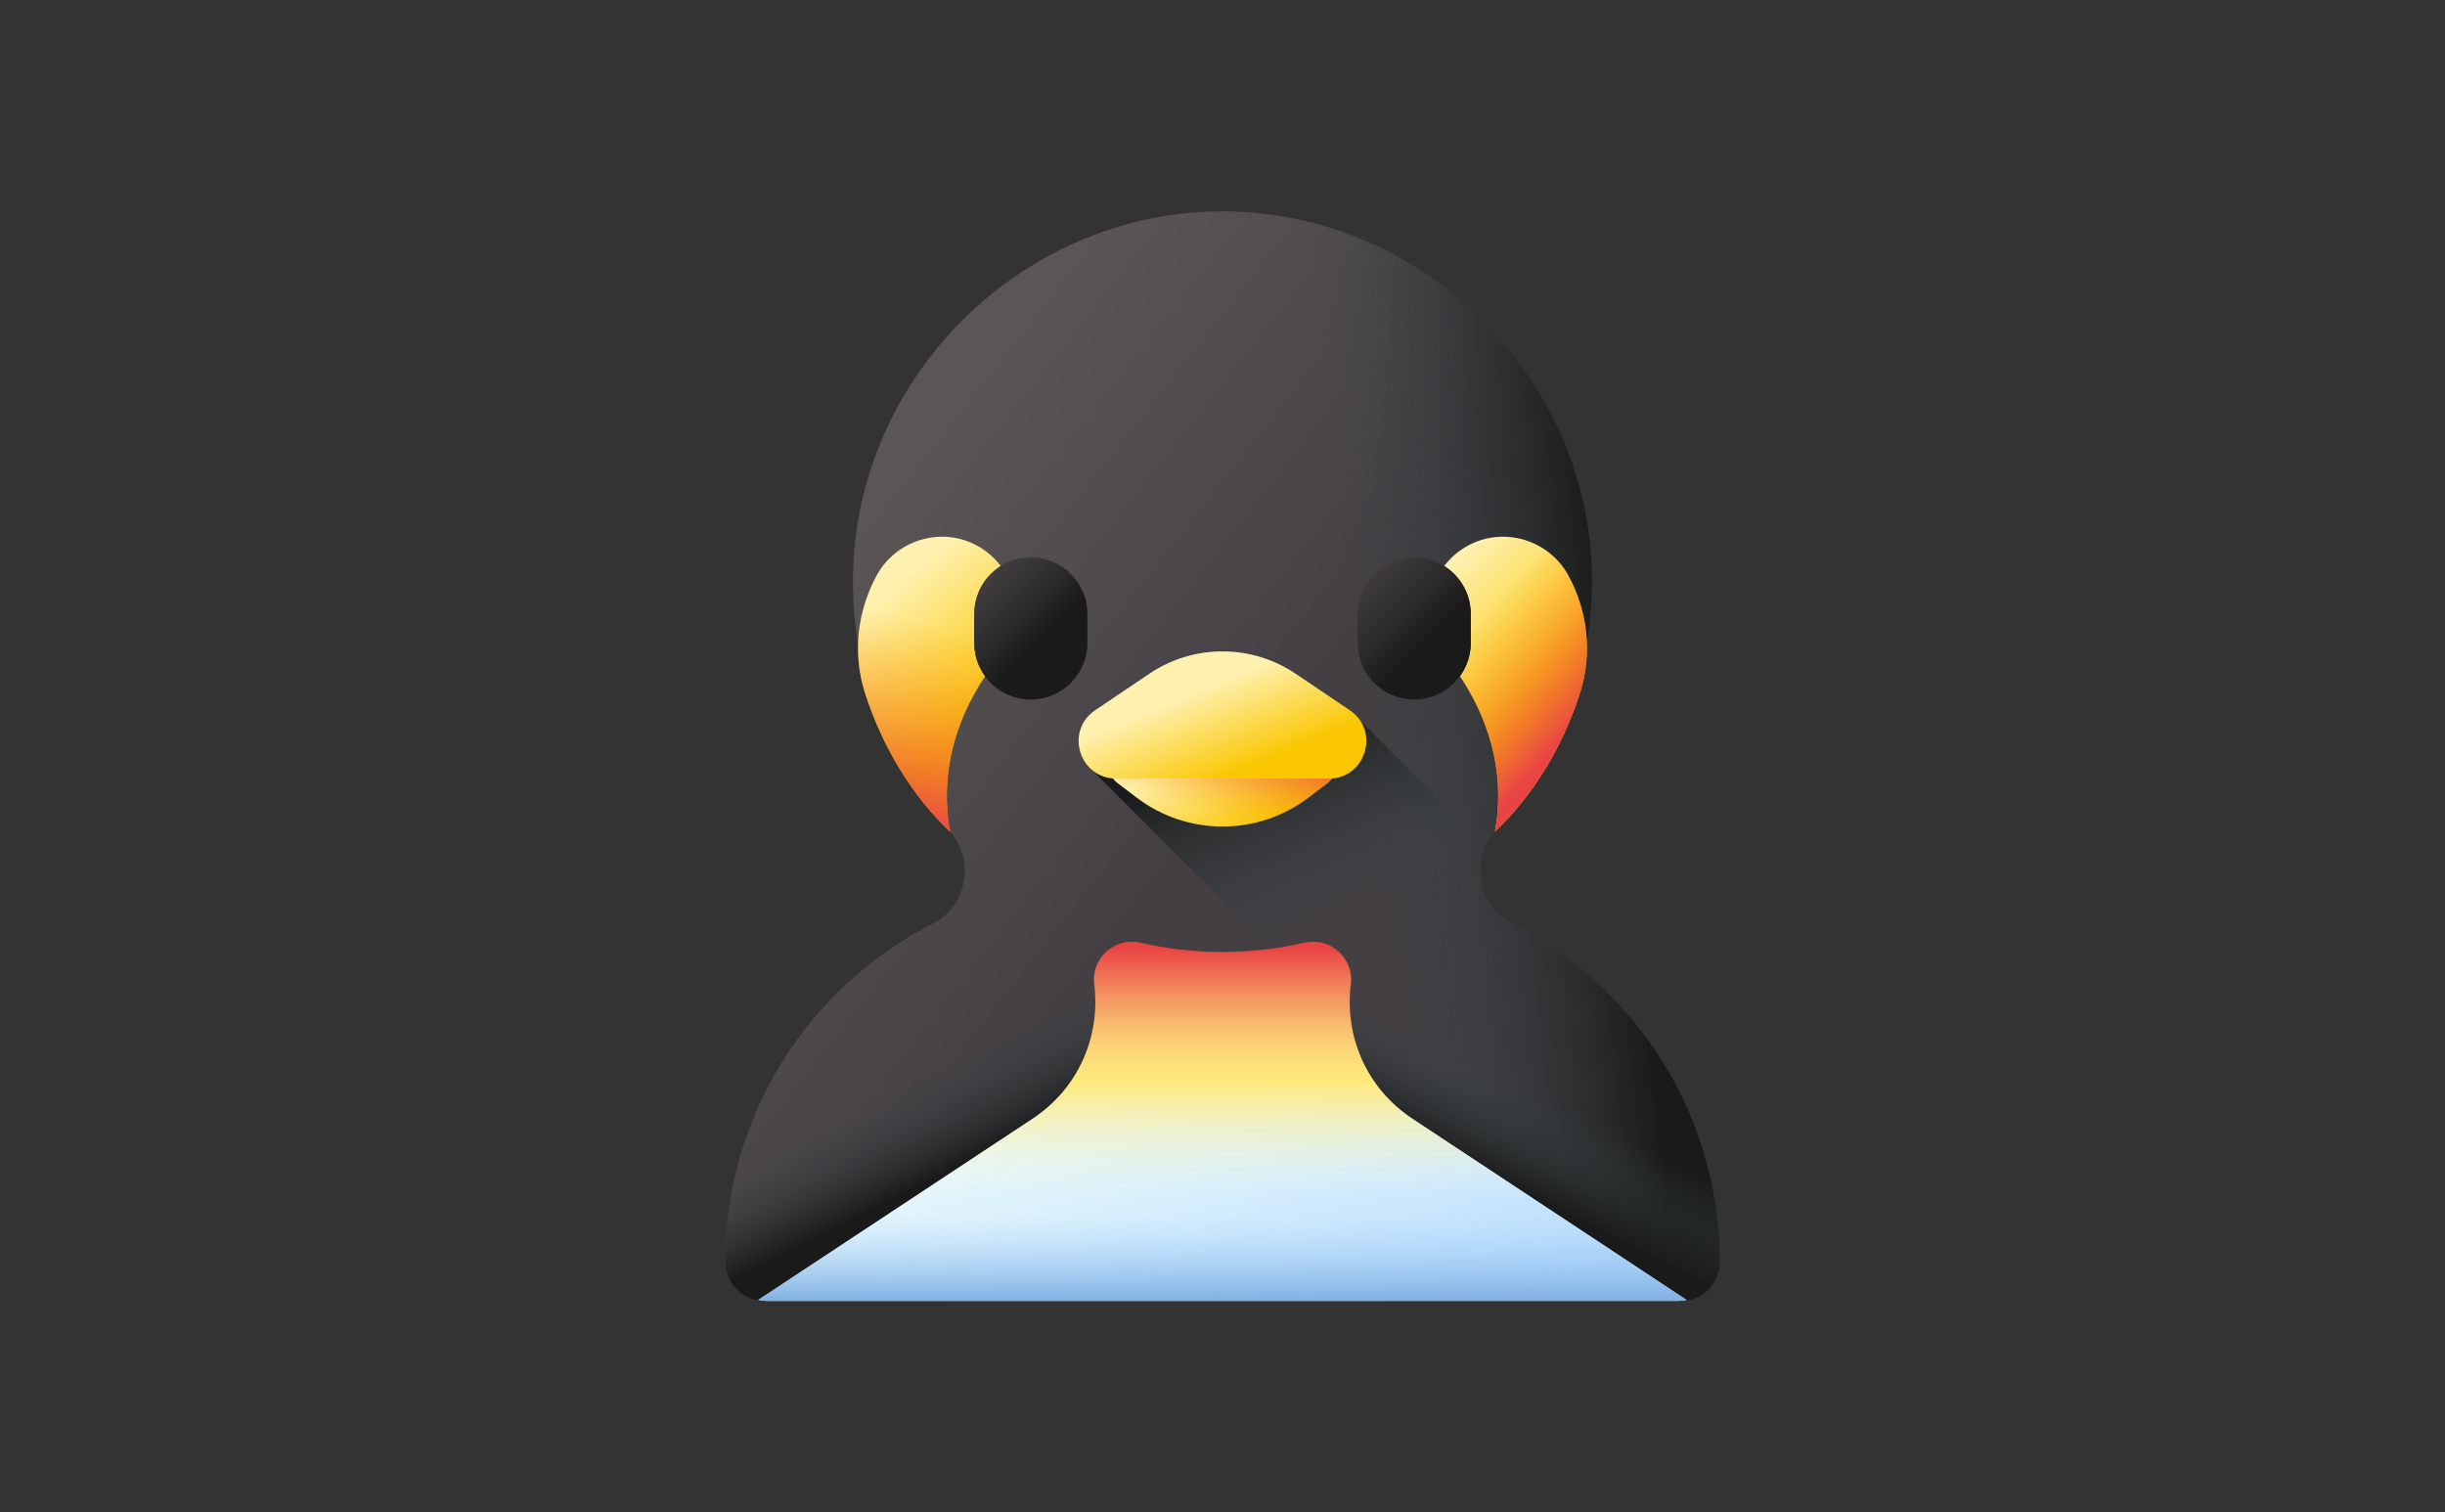
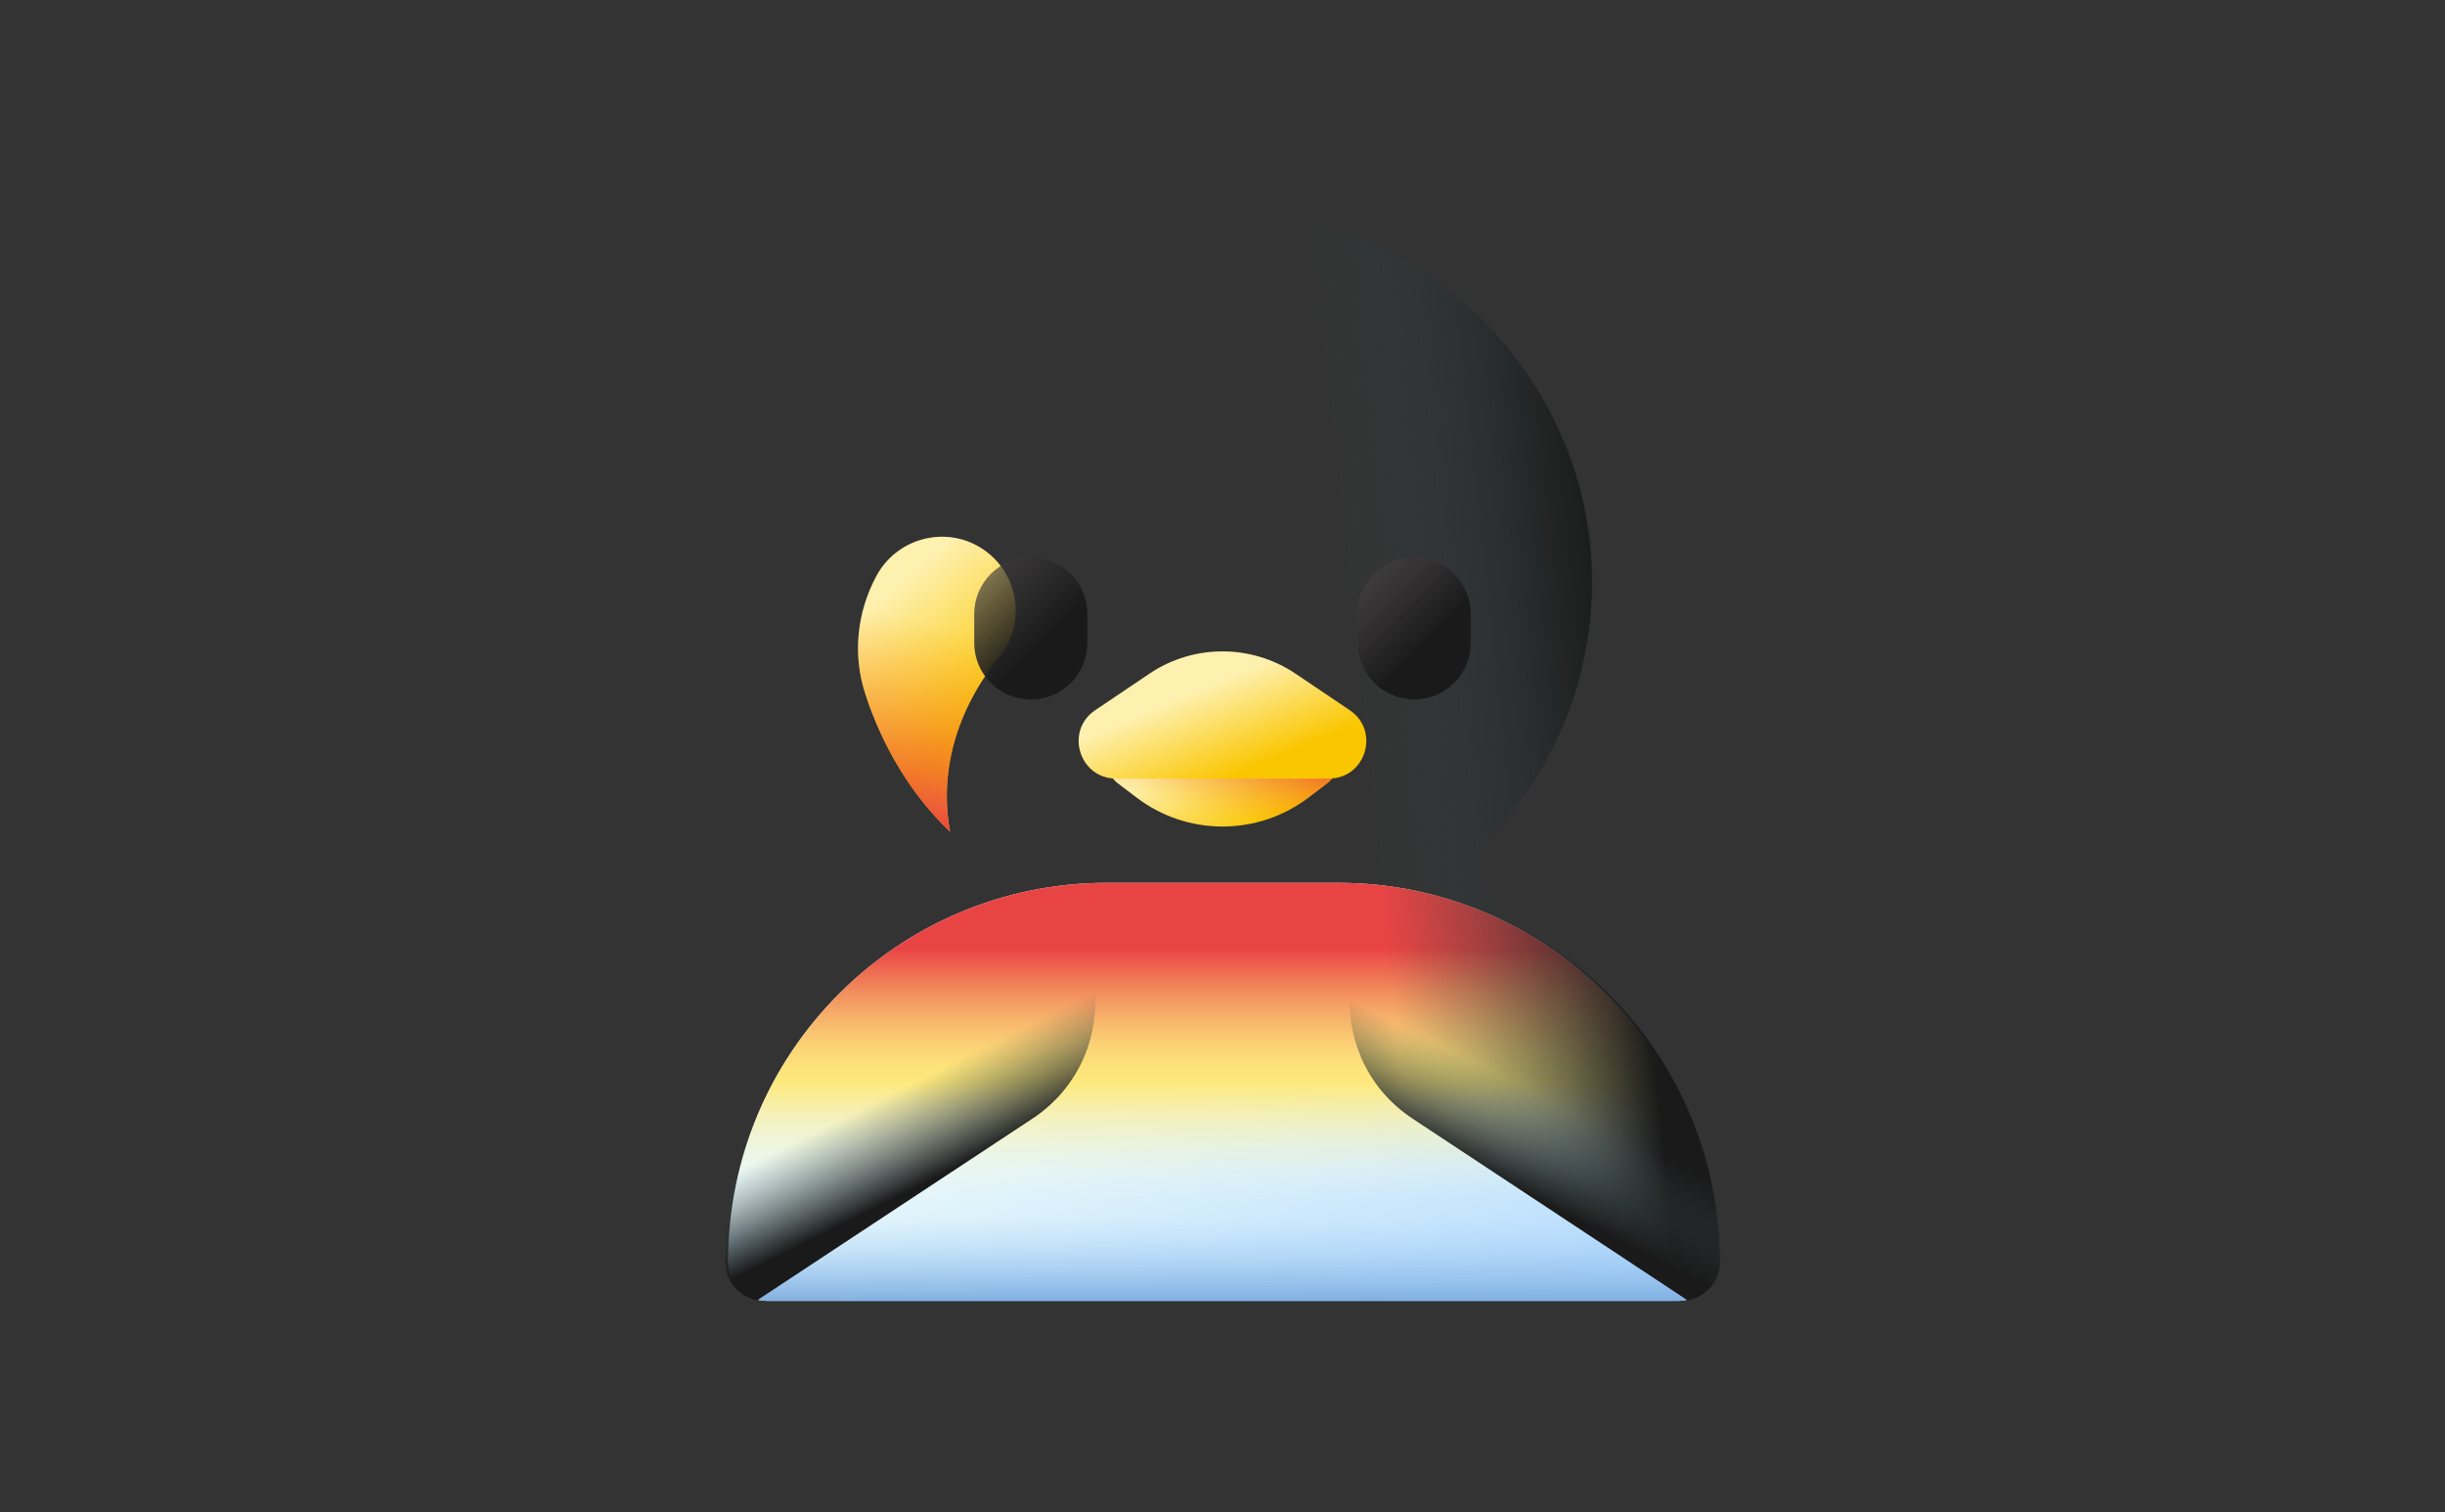
<svg xmlns="http://www.w3.org/2000/svg" xmlns:xlink="http://www.w3.org/1999/xlink" id="Layer_1" viewBox="0 0 1001.39 619.39">
  <rect x="0" y="0" width="1001.39" height="619.39" fill="#333333" stroke="none" />
  <defs>
    <style>.cls-1{fill:url(#_名称未設定グラデーション_68-3);}.cls-2{fill:url(#_名称未設定グラデーション_64-3);}.cls-3{fill:url(#_名称未設定グラデーション_64-4);}.cls-4{fill:url(#_名称未設定グラデーション_71);}.cls-5{fill:url(#_名称未設定グラデーション_68-4);}.cls-6{fill:url(#_名称未設定グラデーション_68-2);}.cls-7{fill:url(#_名称未設定グラデーション_69);}.cls-8{fill:url(#_名称未設定グラデーション_66);}.cls-9{fill:url(#_名称未設定グラデーション_65-2);}.cls-10{fill:url(#_名称未設定グラデーション_68);}.cls-11{fill:url(#_名称未設定グラデーション_64);}.cls-12{fill:url(#_名称未設定グラデーション_65-3);}.cls-13{fill:url(#_名称未設定グラデーション_64-2);}.cls-14{fill:url(#_名称未設定グラデーション_65);}.cls-15{fill:url(#_名称未設定グラデーション_67-2);}.cls-16{fill:url(#_名称未設定グラデーション_70);}.cls-17{fill:url(#_名称未設定グラデーション_66-2);}.cls-18{fill:url(#_名称未設定グラデーション_67-3);}.cls-19{fill:url(#_名称未設定グラデーション_67);}</style>
    <linearGradient id="_名称未設定グラデーション_71" x1="479.61" y1="180.3" x2="512.73" y2="60.6" gradientTransform="translate(1.8 625.34) scale(1 -1)" gradientUnits="userSpaceOnUse">
      <stop offset="0" stop-color="#eaf9fa" />
      <stop offset="1" stop-color="#b3dafe" />
    </linearGradient>
    <linearGradient id="_名称未設定グラデーション_70" x1="496.95" y1="133.12" x2="496.95" y2="236.84" gradientTransform="translate(1.8 625.34) scale(1 -1)" gradientUnits="userSpaceOnUse">
      <stop offset="0" stop-color="#eaf9fa" stop-opacity="0" />
      <stop offset=".47" stop-color="#fee97d" />
      <stop offset=".53" stop-color="#fde37b" />
      <stop offset=".62" stop-color="#fbd175" />
      <stop offset=".72" stop-color="#f7b46b" />
      <stop offset=".83" stop-color="#f28d5d" />
      <stop offset=".95" stop-color="#ec5a4c" />
      <stop offset="1" stop-color="#e94444" />
    </linearGradient>
    <linearGradient id="_名称未設定グラデーション_69" x1="496.95" y1="127.02" x2="496.95" y2="91.02" gradientTransform="translate(1.8 625.34) scale(1 -1)" gradientUnits="userSpaceOnUse">
      <stop offset="0" stop-color="#b3dafe" stop-opacity="0" />
      <stop offset="1" stop-color="#7bacdf" />
    </linearGradient>
    <linearGradient id="_名称未設定グラデーション_67" x1="332.59" y1="388.32" x2="480.18" y2="272.12" gradientTransform="translate(1.8 625.34) scale(1 -1)" gradientUnits="userSpaceOnUse">
      <stop offset="0" stop-color="#5b5555" />
      <stop offset="1" stop-color="#433f43" />
    </linearGradient>
    <linearGradient id="_名称未設定グラデーション_68" x1="557.79" y1="310.83" x2="661.51" y2="322.16" gradientTransform="translate(1.8 625.34) scale(1 -1)" gradientUnits="userSpaceOnUse">
      <stop offset="0" stop-color="#384949" stop-opacity="0" />
      <stop offset="1" stop-color="#1a1a1a" />
    </linearGradient>
    <linearGradient id="_名称未設定グラデーション_68-2" x1="558.09" y1="255.63" x2="525.84" y2="328.84" xlink:href="#_名称未設定グラデーション_68" />
    <linearGradient id="_名称未設定グラデーション_68-3" x1="365.71" y1="178.63" x2="383.15" y2="143.77" xlink:href="#_名称未設定グラデーション_68" />
    <linearGradient id="_名称未設定グラデーション_68-4" x1="-1323.63" y1="178.63" x2="-1306.2" y2="143.77" gradientTransform="translate(-696.38 625.34) rotate(-180)" xlink:href="#_名称未設定グラデーション_68" />
    <linearGradient id="_名称未設定グラデーション_64" x1="579.82" y1="379.96" x2="625.56" y2="334.22" gradientTransform="translate(1.8 625.34) scale(1 -1)" gradientUnits="userSpaceOnUse">
      <stop offset="0" stop-color="#fef0ae" />
      <stop offset="1" stop-color="#fac600" />
    </linearGradient>
    <linearGradient id="_名称未設定グラデーション_65" x1="594.94" y1="361.81" x2="638.52" y2="323.46" gradientTransform="translate(1.8 625.34) scale(1 -1)" gradientUnits="userSpaceOnUse">
      <stop offset="0" stop-color="#fea613" stop-opacity="0" />
      <stop offset="1" stop-color="#e94444" />
    </linearGradient>
    <linearGradient id="_名称未設定グラデーション_64-2" x1="359.56" y1="380.05" x2="401.39" y2="331.24" xlink:href="#_名称未設定グラデーション_64" />
    <linearGradient id="_名称未設定グラデーション_65-2" x1="381" y1="370.43" x2="363.57" y2="287.92" xlink:href="#_名称未設定グラデーション_65" />
    <linearGradient id="_名称未設定グラデーション_67-2" x1="355.13" y1="430.13" x2="423.33" y2="361.93" xlink:href="#_名称未設定グラデーション_67" />
    <linearGradient id="_名称未設定グラデーション_67-3" x1="504.8" y1="436.87" x2="580.91" y2="360.76" xlink:href="#_名称未設定グラデーション_67" />
    <linearGradient id="_名称未設定グラデーション_66" x1="355.13" y1="430.13" x2="423.33" y2="361.93" gradientTransform="translate(1.8 625.34) scale(1 -1)" gradientUnits="userSpaceOnUse">
      <stop offset="0" stop-color="#766e6e" stop-opacity="0" />
      <stop offset="1" stop-color="#1a1a1a" />
    </linearGradient>
    <linearGradient id="_名称未設定グラデーション_66-2" x1="504.8" y1="436.87" x2="580.91" y2="360.76" xlink:href="#_名称未設定グラデーション_66" />
    <linearGradient id="_名称未設定グラデーション_64-3" x1="490.64" y1="321.24" x2="513.3" y2="285.51" xlink:href="#_名称未設定グラデーション_64" />
    <linearGradient id="_名称未設定グラデーション_65-3" x1="491.36" y1="292.12" x2="501.82" y2="327.86" xlink:href="#_名称未設定グラデーション_65" />
    <linearGradient id="_名称未設定グラデーション_64-4" x1="487.99" y1="342.12" x2="502.51" y2="307.26" xlink:href="#_名称未設定グラデーション_64" />
  </defs>
  <path class="cls-4" d="M547.99,361.56h-94.59c-85.71,0-155.19,69.48-155.19,155.19,0,8.87,7.19,16.07,16.07,16.07h372.84c8.87,0,16.07-7.19,16.07-16.07,0-85.71-69.48-155.19-155.19-155.19Z" />
  <path class="cls-16" d="M547.99,361.56h-94.59c-85.71,0-155.19,69.48-155.19,155.19,0,8.87,7.19,16.07,16.07,16.07h372.84c8.87,0,16.07-7.19,16.07-16.07,0-85.71-69.48-155.19-155.19-155.19Z" />
  <path class="cls-7" d="M703.18,516.75c0,8.87-7.19,16.06-16.06,16.06h-372.85c-4.44,0-8.45-1.8-11.36-4.71s-4.71-6.92-4.71-11.36c0-21.3,4.29-41.59,12.05-60.06h380.88c7.76,18.47,12.05,38.76,12.05,60.06h0Z" />
-   <path class="cls-19" d="M680.82,434.54c-14.92-23.83-36.14-43.33-61.32-56.16-14.26-7.26-17.64-26.11-6.98-38.01,24.06-26.4,38.93-61.33,39.53-99.72,1.31-83.81-67.52-153.92-151.35-154.08-83.83.16-152.67,70.26-151.35,154.08.6,38.39,15.47,73.32,39.53,99.72,10.66,11.9,7.28,30.75-6.98,38.01-25.18,12.83-46.4,32.32-61.32,56.16-14.92,23.83-23.55,52.02-23.55,82.21,0,7.86,5.65,14.39,13.11,15.78l112.71-74.39c19.43-12.83,27.87-34.53,25.31-55.06-1.34-10.7,8.43-19.39,18.93-16.99,10.81,2.48,22.06,3.79,33.61,3.81,11.55-.03,22.79-1.34,33.61-3.81,10.51-2.4,20.27,6.29,18.93,16.99-2.55,20.54,5.88,42.24,25.31,55.06l112.71,74.39c7.45-1.39,13.11-7.93,13.11-15.78,0-30.2-8.63-58.38-23.55-82.21h0Z" />
  <path class="cls-10" d="M534.3,386.09c10.51-2.4,20.27,6.29,18.93,16.99-2.55,20.54,5.88,42.24,25.31,55.06l112.71,74.39c7.45-1.39,13.11-7.93,13.11-15.78,0-30.2-8.63-58.38-23.55-82.21-14.92-23.83-36.14-43.33-61.32-56.16-14.26-7.26-17.64-26.11-6.98-38.01,24.06-26.4,38.93-61.33,39.53-99.72,1.31-83.81-67.52-153.92-151.35-154.08v303.33c11.55-.03,22.79-1.34,33.61-3.81h0Z" />
-   <path class="cls-6" d="M704.36,516.75c0-30.2-8.63-58.38-23.55-82.21-.27-.42-.55-.84-.82-1.26l-4.96-7.32c-14.41-19.94-33.45-36.33-55.54-47.58-11.99-6.1-16.28-20.39-11.02-31.86l-55.65-55.65-105.86,24.24,73.46,73.46c4.69-.62,9.32-1.44,13.87-2.48,10.51-2.4,20.27,6.29,18.93,16.99-.79,6.35-.53,12.81.78,19.09l58.21,58.21,79.03,52.16c7.46-1.39,13.11-7.93,13.11-15.79h0Z" />
  <path class="cls-1" d="M310.13,532.54l112.71-74.39c19.43-12.83,27.87-34.53,25.31-55.06-.53-4.21.67-8.1,2.95-11.14h-91.11c-15.66,11.59-29.06,26.04-39.42,42.59-14.92,23.83-23.55,52.02-23.55,82.21,0,7.86,5.65,14.39,13.11,15.78h0Z" />
  <path class="cls-5" d="M691.26,532.54l-112.71-74.39c-19.43-12.83-27.87-34.53-25.31-55.06.53-4.21-.67-8.1-2.95-11.14h91.11c15.66,11.59,29.06,26.04,39.42,42.59,14.92,23.83,23.55,52.02,23.55,82.21,0,7.86-5.65,14.39-13.11,15.78Z" />
-   <path class="cls-11" d="M612.27,340.67c.08-.1.15-.21.25-.29,15.1-14.27,27.52-34.37,34.64-56.7,5.04-15.82,3.22-33.02-4.64-47.64-.04-.07-.07-.13-.1-.2-7.8-14.54-26.06-20.26-40.7-12.64-16.83,8.76-21.65,30.78-9.77,45.58,18.33,22.83,24.73,47.96,20.32,71.9Z" />
-   <path class="cls-14" d="M612.27,340.67c.08-.1.15-.21.25-.29,15.1-14.27,27.52-34.37,34.64-56.7,5.04-15.82,3.22-33.02-4.64-47.64-.04-.07-.07-.13-.1-.2-7.8-14.54-26.06-20.26-40.7-12.64-16.83,8.76-21.65,30.78-9.77,45.58,18.33,22.83,24.73,47.96,20.32,71.9Z" />
  <path class="cls-13" d="M389.12,340.67c-.08-.1-.15-.21-.25-.29-15.1-14.27-27.52-34.37-34.64-56.7-5.04-15.82-3.22-33.02,4.64-47.64.04-.07.07-.13.11-.2,7.8-14.54,26.06-20.26,40.7-12.64,16.83,8.76,21.65,30.78,9.77,45.58-18.33,22.83-24.73,47.96-20.32,71.9Z" />
  <path class="cls-9" d="M389.12,340.67c-.08-.1-.15-.21-.25-.29-15.1-14.27-27.52-34.37-34.64-56.7-5.04-15.82-3.22-33.02,4.64-47.64.04-.07.07-.13.11-.2,7.8-14.54,26.06-20.26,40.7-12.64,16.83,8.76,21.65,30.78,9.77,45.58-18.33,22.83-24.73,47.96-20.32,71.9Z" />
-   <path class="cls-15" d="M422.18,286.49c-12.79,0-23.17-10.37-23.17-23.17v-11.88c0-12.79,10.37-23.17,23.17-23.17s23.17,10.37,23.17,23.17v11.88c0,12.79-10.37,23.17-23.17,23.17Z" />
  <path class="cls-18" d="M579.21,286.49c-12.8,0-23.17-10.37-23.17-23.17v-11.88c0-12.79,10.37-23.17,23.17-23.17s23.17,10.37,23.17,23.17v11.88c0,12.79-10.37,23.17-23.17,23.17Z" />
  <path class="cls-8" d="M422.18,286.49c-12.79,0-23.17-10.37-23.17-23.17v-11.88c0-12.79,10.37-23.17,23.17-23.17s23.17,10.37,23.17,23.17v11.88c0,12.79-10.37,23.17-23.17,23.17Z" />
  <path class="cls-17" d="M579.21,286.49c-12.8,0-23.17-10.37-23.17-23.17v-11.88c0-12.79,10.37-23.17,23.17-23.17s23.17,10.37,23.17,23.17v11.88c0,12.79-10.37,23.17-23.17,23.17Z" />
  <path class="cls-2" d="M535.9,326.64l7.68-5.84c7.64-5.82,3.53-18.02-6.08-18.02h-73.61c-9.61,0-13.72,12.2-6.08,18.02l7.68,5.84c20.8,15.84,49.61,15.84,70.41,0Z" />
  <path class="cls-12" d="M535.9,326.64l7.68-5.84c7.64-5.82,3.53-18.02-6.08-18.02h-73.61c-9.61,0-13.72,12.2-6.08,18.02l7.68,5.84c20.8,15.84,49.61,15.84,70.41,0Z" />
  <path class="cls-3" d="M470.74,275.93l-22.19,14.95c-12.52,8.44-6.55,27.99,8.55,27.99h87.18c15.1,0,21.07-19.55,8.55-27.99l-22.19-14.95c-18.11-12.2-41.8-12.2-59.91,0Z" />
</svg>